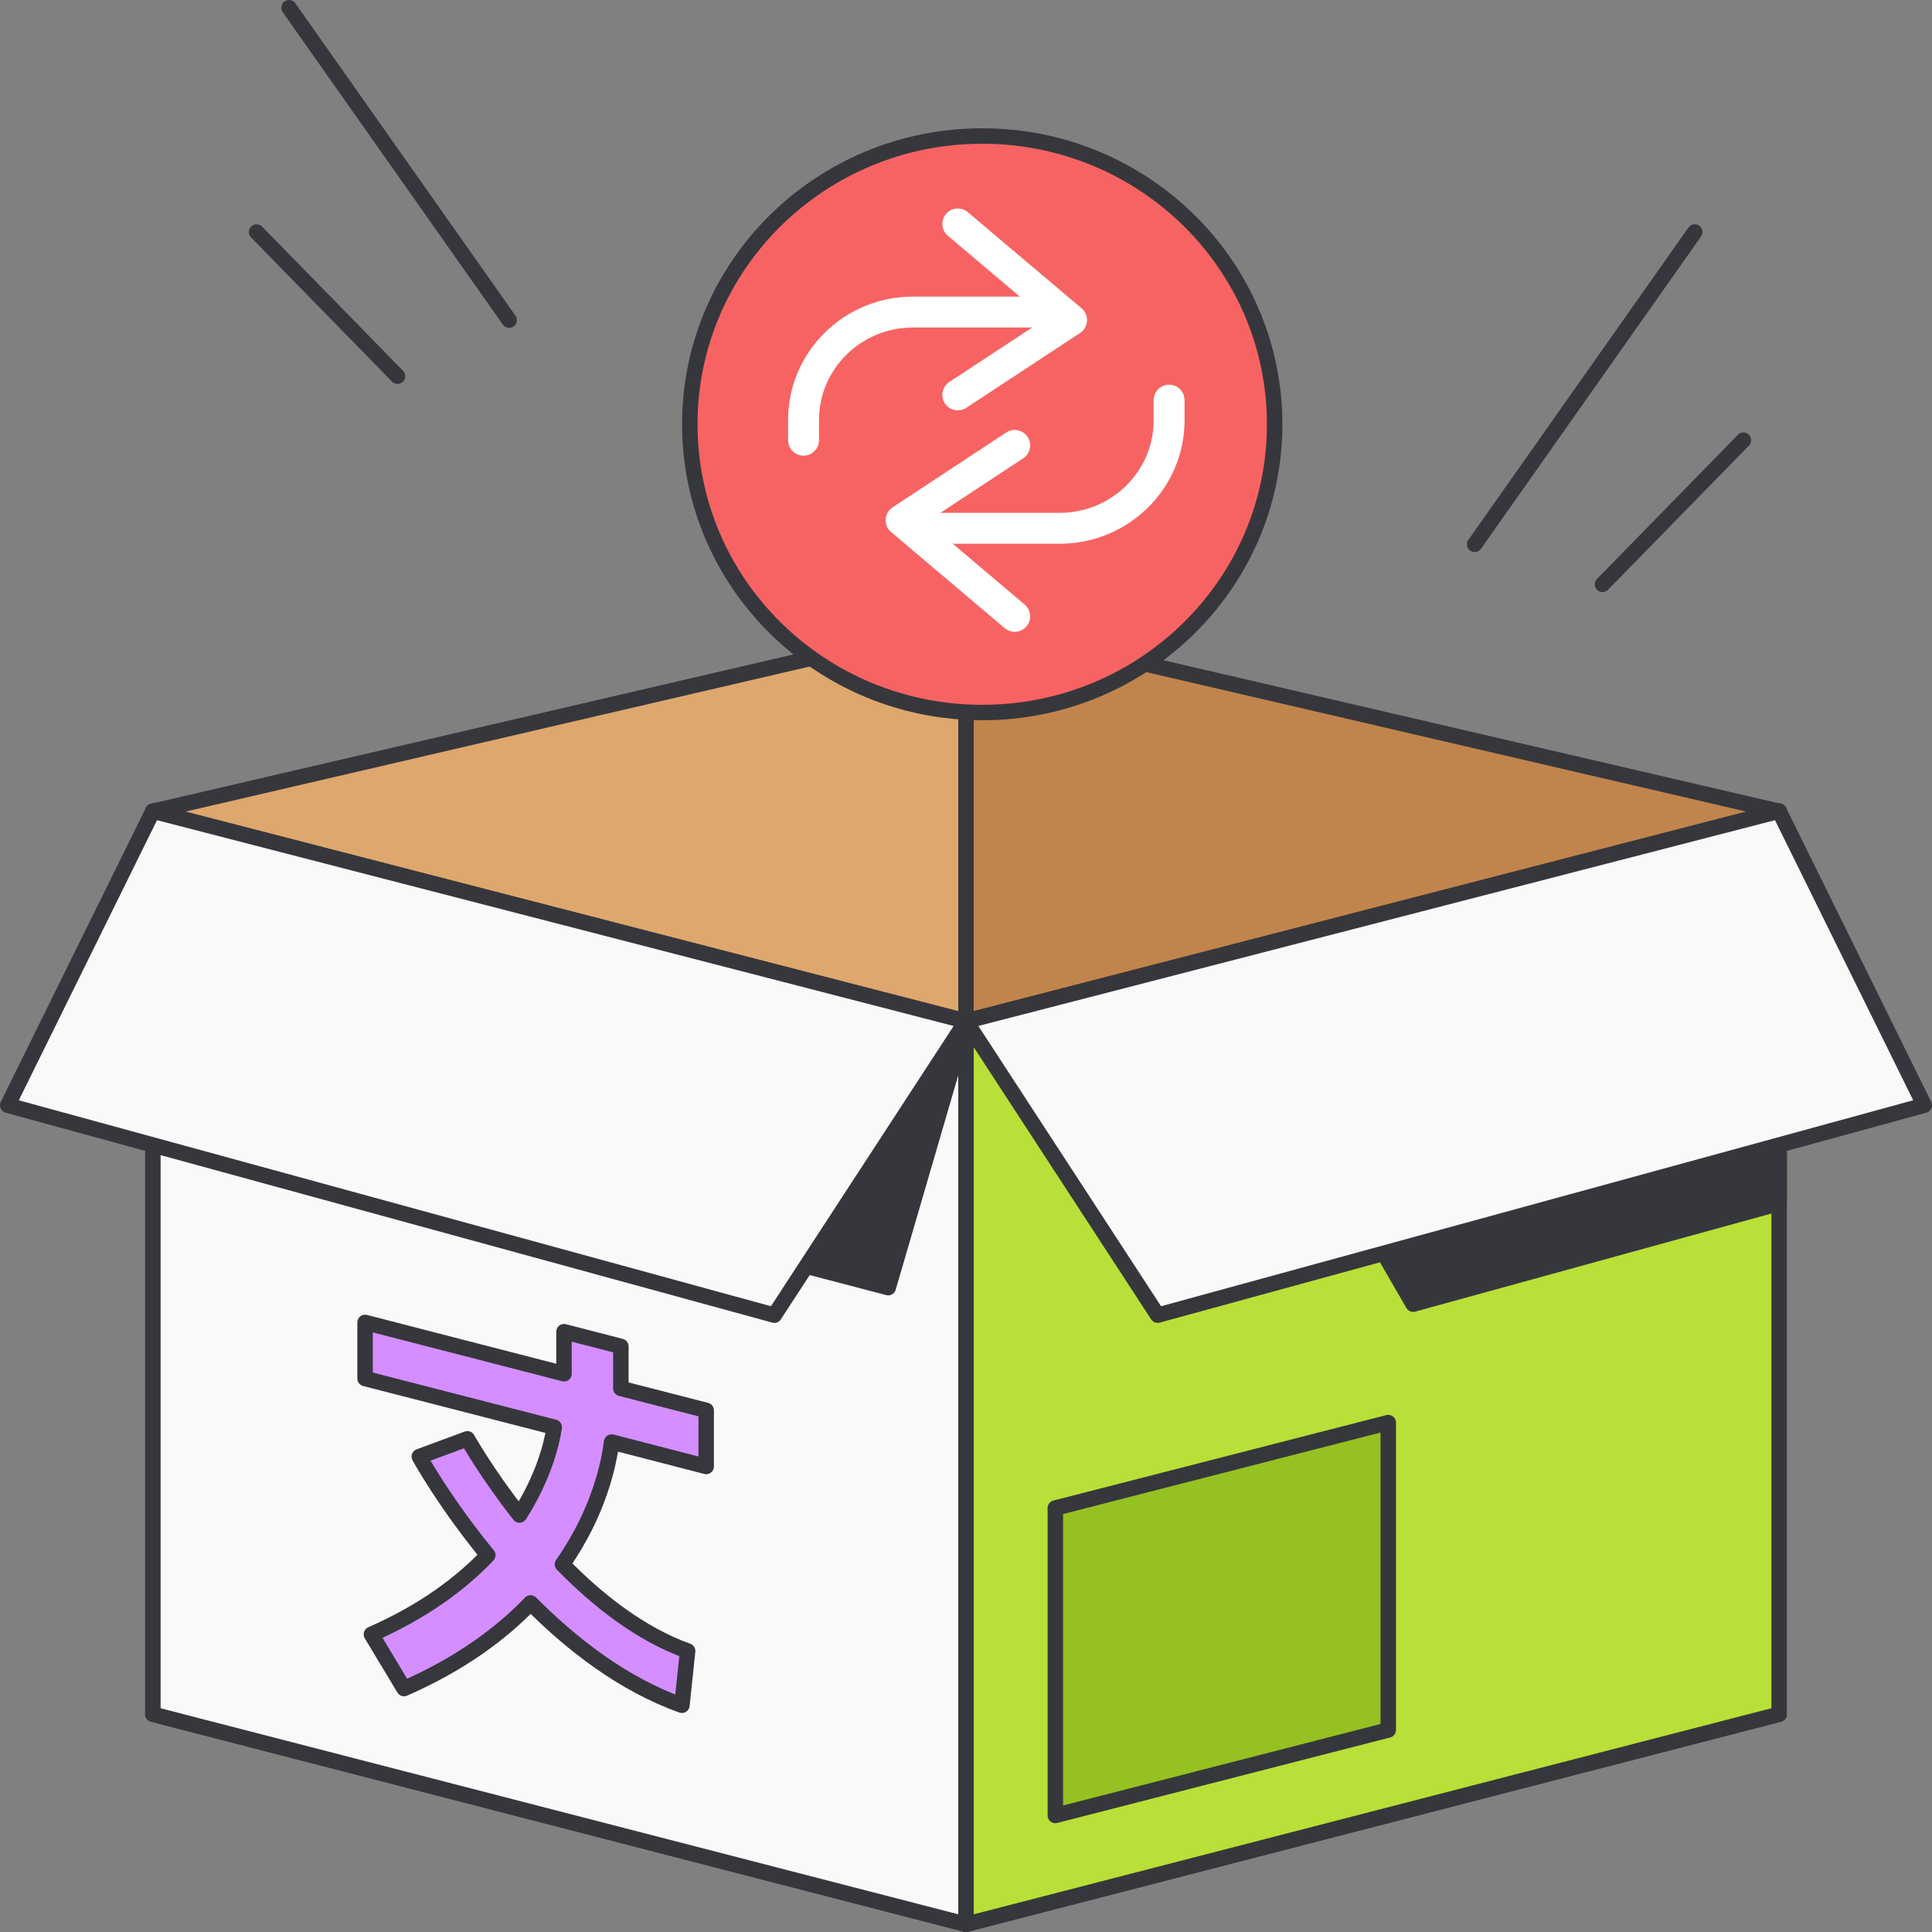
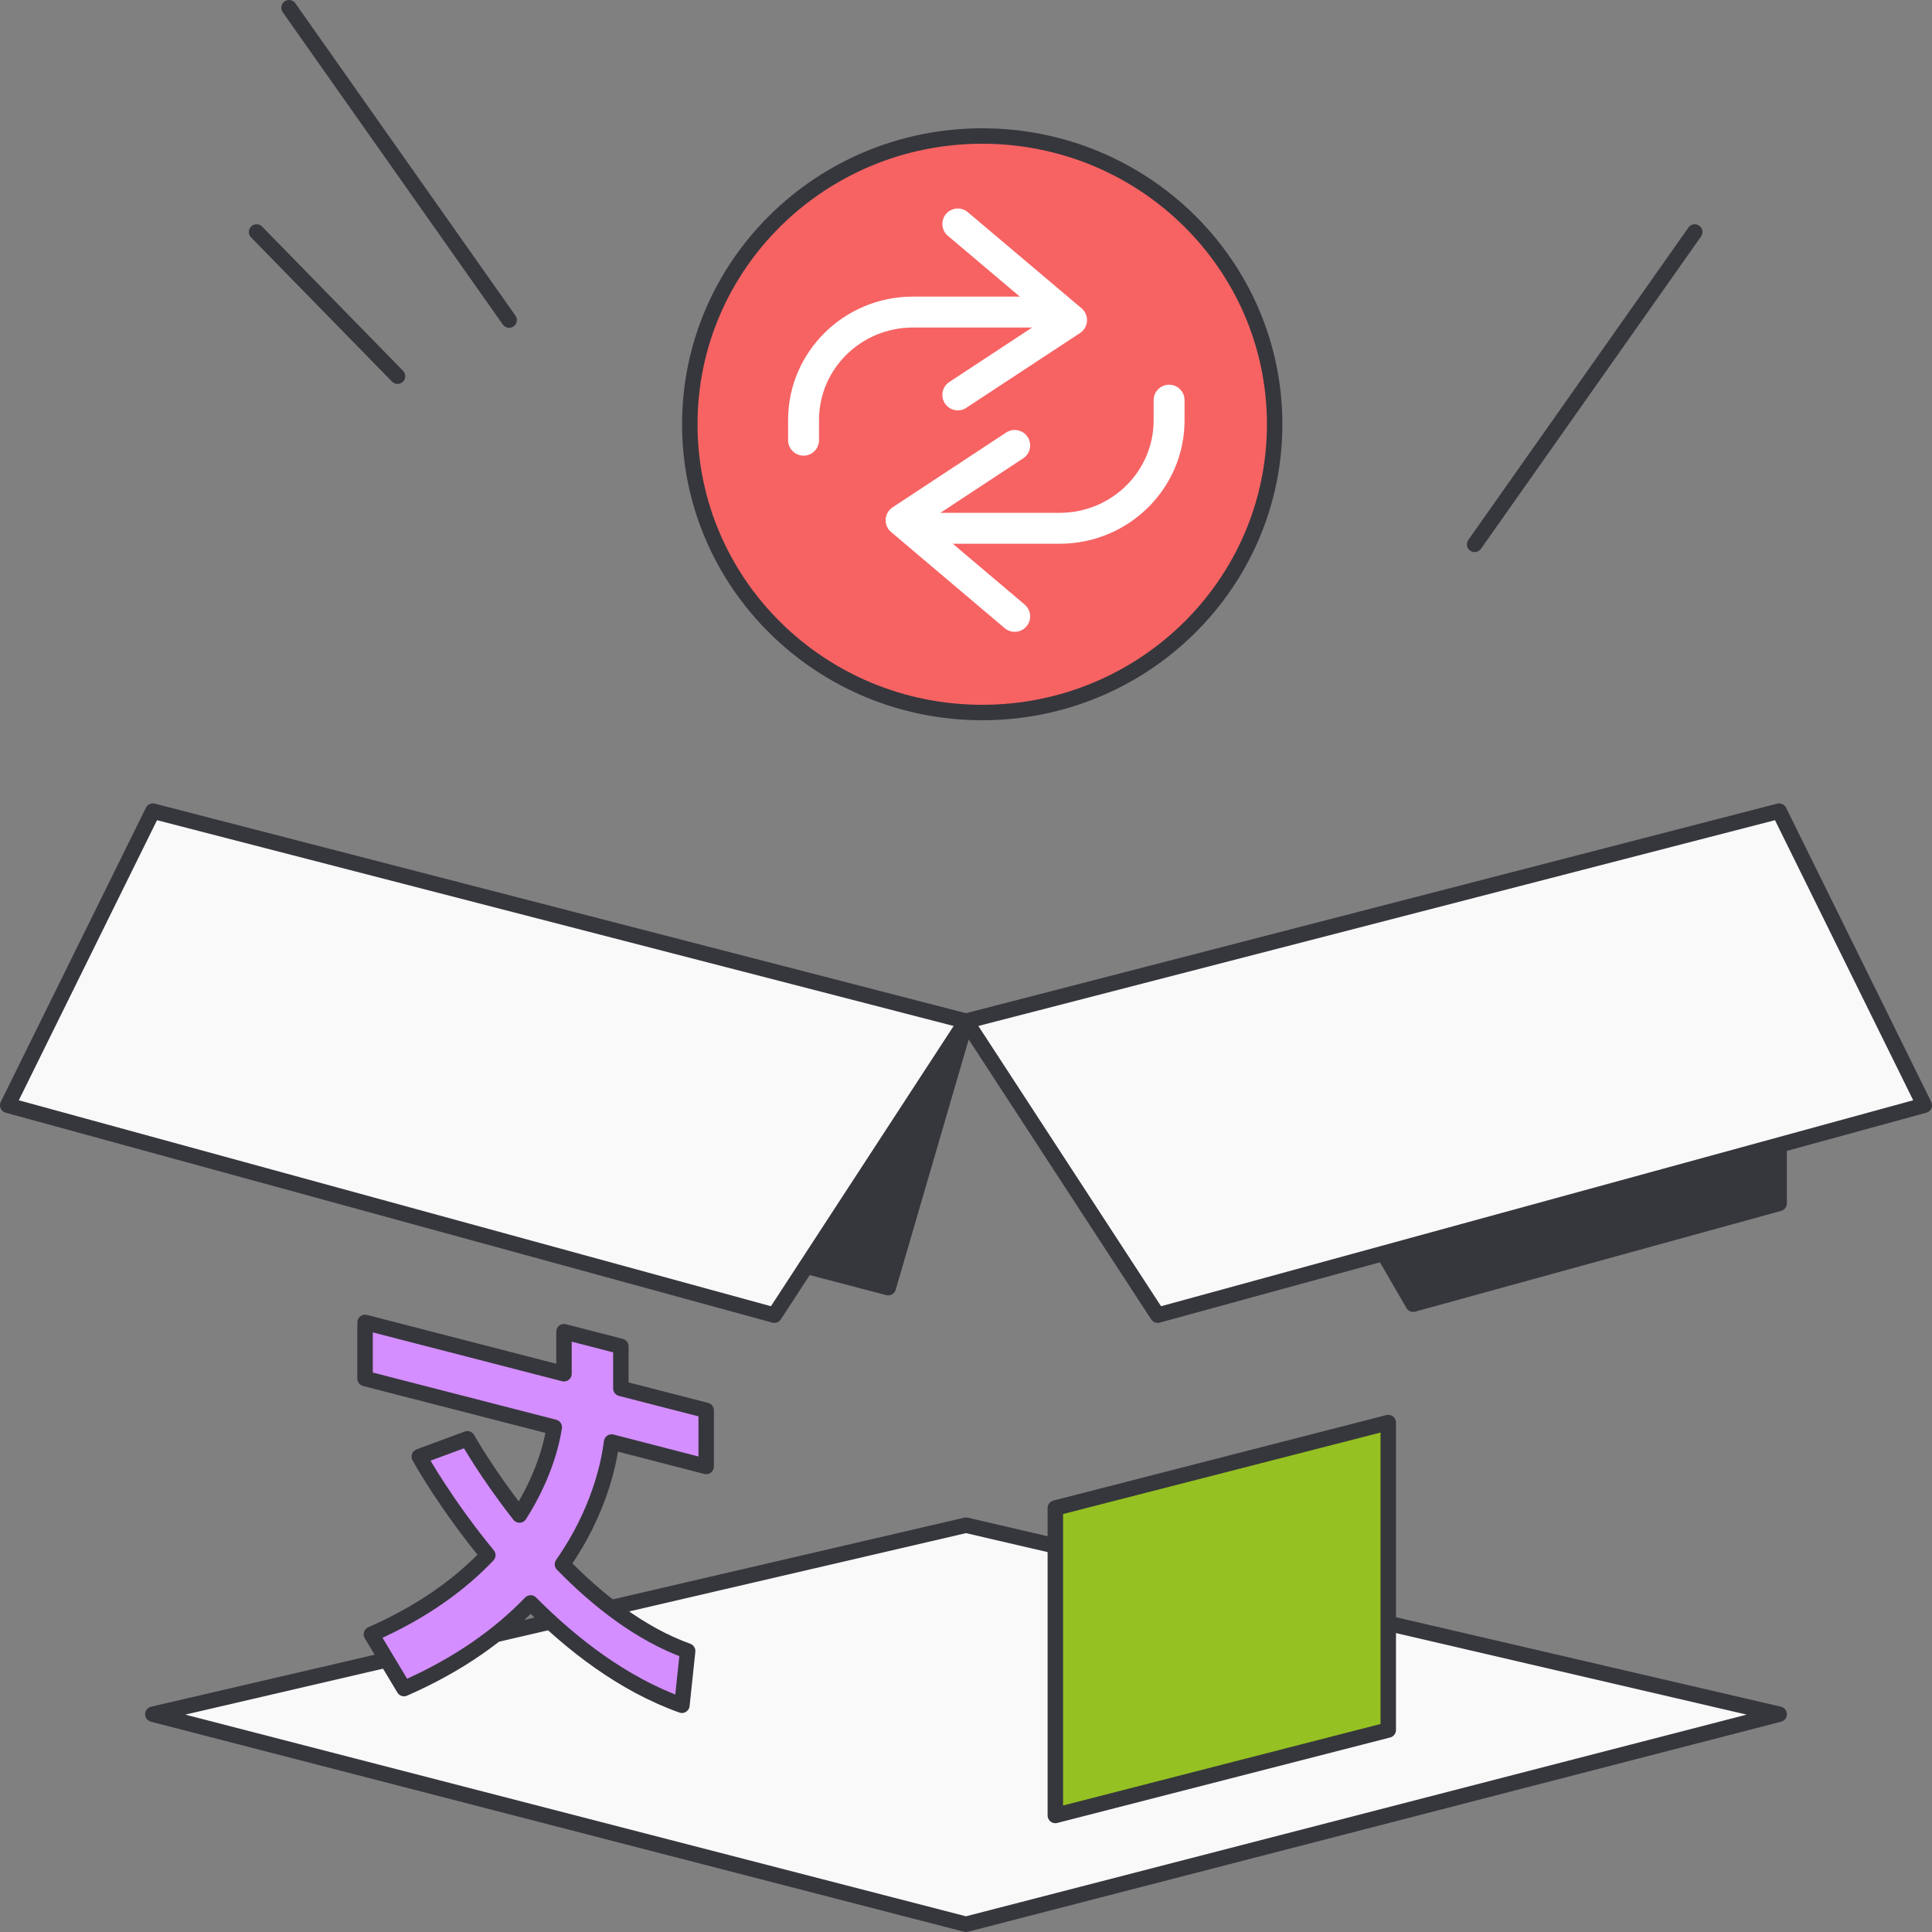
<svg xmlns="http://www.w3.org/2000/svg" width="125" height="125" viewBox="0 0 125 125" fill="none">
  <rect x="0" y="0" width="125" height="125" fill="#808080" stroke="none" />
  <g clip-path="url(#clip0_18739_55056)">
    <path d="M62.5 124.5L9.89 110.91L62.5 98.68L115.11 110.91L62.5 124.5Z" fill="#F9F9F9" stroke="#36373C" stroke-linecap="round" stroke-linejoin="round" />
-     <path d="M9.89 52.48V110.91L62.5 124.5V66.07L9.89 52.48Z" fill="#F9F9F9" stroke="#36373C" stroke-linecap="round" stroke-linejoin="round" />
-     <path d="M62.5 40.26V66.07L9.89 52.49L62.5 40.26Z" fill="#DEA76E" stroke="#36373C" stroke-linecap="round" stroke-linejoin="round" />
-     <path d="M115.11 52.49L62.5 66.07V40.26L115.11 52.49Z" fill="#C1844C" stroke="#36373C" stroke-linecap="round" stroke-linejoin="round" />
-     <path d="M115.11 52.48V110.91L62.5 124.5V66.07L115.11 52.48Z" fill="#B8E038" stroke="#36373C" stroke-linecap="round" stroke-linejoin="round" />
    <path d="M85.92 74.87L91.43 84.38L115.11 77.86V66.72L85.92 74.87Z" fill="#36373C" stroke="#36373C" stroke-linecap="round" stroke-linejoin="round" />
    <path d="M48.72 81.02L57.47 83.31L62.5 66.07L48.72 81.02Z" fill="#36373C" stroke="#36373C" stroke-linecap="round" stroke-linejoin="round" />
    <path d="M62.5 66.07L74.9 85.091L124.5 71.51L115.11 52.48L62.5 66.07Z" fill="#F9F9F9" stroke="#36373C" stroke-linecap="round" stroke-linejoin="round" />
    <path d="M62.5 66.07L50.1 85.091L0.5 71.51L9.89 52.48L62.5 66.07Z" fill="#F9F9F9" stroke="#36373C" stroke-linecap="round" stroke-linejoin="round" />
    <path d="M63.55 46.1C73.999 46.1 82.47 37.75 82.47 27.45C82.47 17.15 73.999 8.8 63.55 8.8C53.101 8.8 44.63 17.15 44.63 27.45C44.63 37.75 53.101 46.1 63.55 46.1Z" fill="#F76363" stroke="#36373C" stroke-linecap="round" stroke-linejoin="round" />
    <path d="M67.23 20.19H59.07C55.16 20.19 51.99 23.32 51.99 27.17V28.48" stroke="white" stroke-width="2" stroke-linecap="round" stroke-linejoin="round" />
    <path d="M61.97 14.49L69.33 20.71L61.97 25.55" stroke="white" stroke-width="2" stroke-linecap="round" stroke-linejoin="round" />
    <path d="M60.4 34.18H68.56C72.47 34.18 75.64 31.05 75.64 27.2V25.89" stroke="white" stroke-width="2" stroke-linecap="round" stroke-linejoin="round" />
    <path d="M65.65 39.879L58.3 33.659L65.65 28.819" stroke="white" stroke-width="2" stroke-linecap="round" stroke-linejoin="round" />
    <path d="M32.94 20.71L18.7 0.5" stroke="#36373C" stroke-linecap="round" stroke-linejoin="round" />
    <path d="M25.72 24.34L16.6 15.01" stroke="#36373C" stroke-linecap="round" stroke-linejoin="round" />
    <path d="M95.41 35.22L109.65 15.01" stroke="#36373C" stroke-linecap="round" stroke-linejoin="round" />
-     <path d="M103.68 37.81L112.8 28.48" stroke="#36373C" stroke-linecap="round" stroke-linejoin="round" />
    <path d="M39.57 93.3C39.41 94.58 38.8 97.78 36.39 101.21C38.65 103.53 41.43 105.72 44.49 106.82L44.12 110.33C40.33 108.98 37 106.4 34.33 103.71C32.4 105.72 29.75 107.67 26.14 109.25L24.03 105.74C27.4 104.26 29.82 102.45 31.56 100.62C28.86 97.33 27.26 94.49 27.13 94.24L30.24 93.09C30.27 93.14 31.51 95.35 33.61 98.02C35.16 95.59 35.7 93.43 35.86 92.34L23.62 89.19V85.56L36.49 88.88V86.16L40.17 87.11V89.83L45.69 91.25V94.88L39.58 93.3H39.57Z" fill="#D48EFF" stroke="#36373C" stroke-linecap="round" stroke-linejoin="round" />
    <path d="M89.82 92.04L68.28 97.57V117.46L89.82 111.93V92.04Z" fill="#95C122" stroke="#36373C" stroke-linecap="round" stroke-linejoin="round" />
  </g>
  <defs>
    <clipPath id="clip0_18739_55056">
      <rect width="125" height="125" fill="white" />
    </clipPath>
  </defs>
</svg>